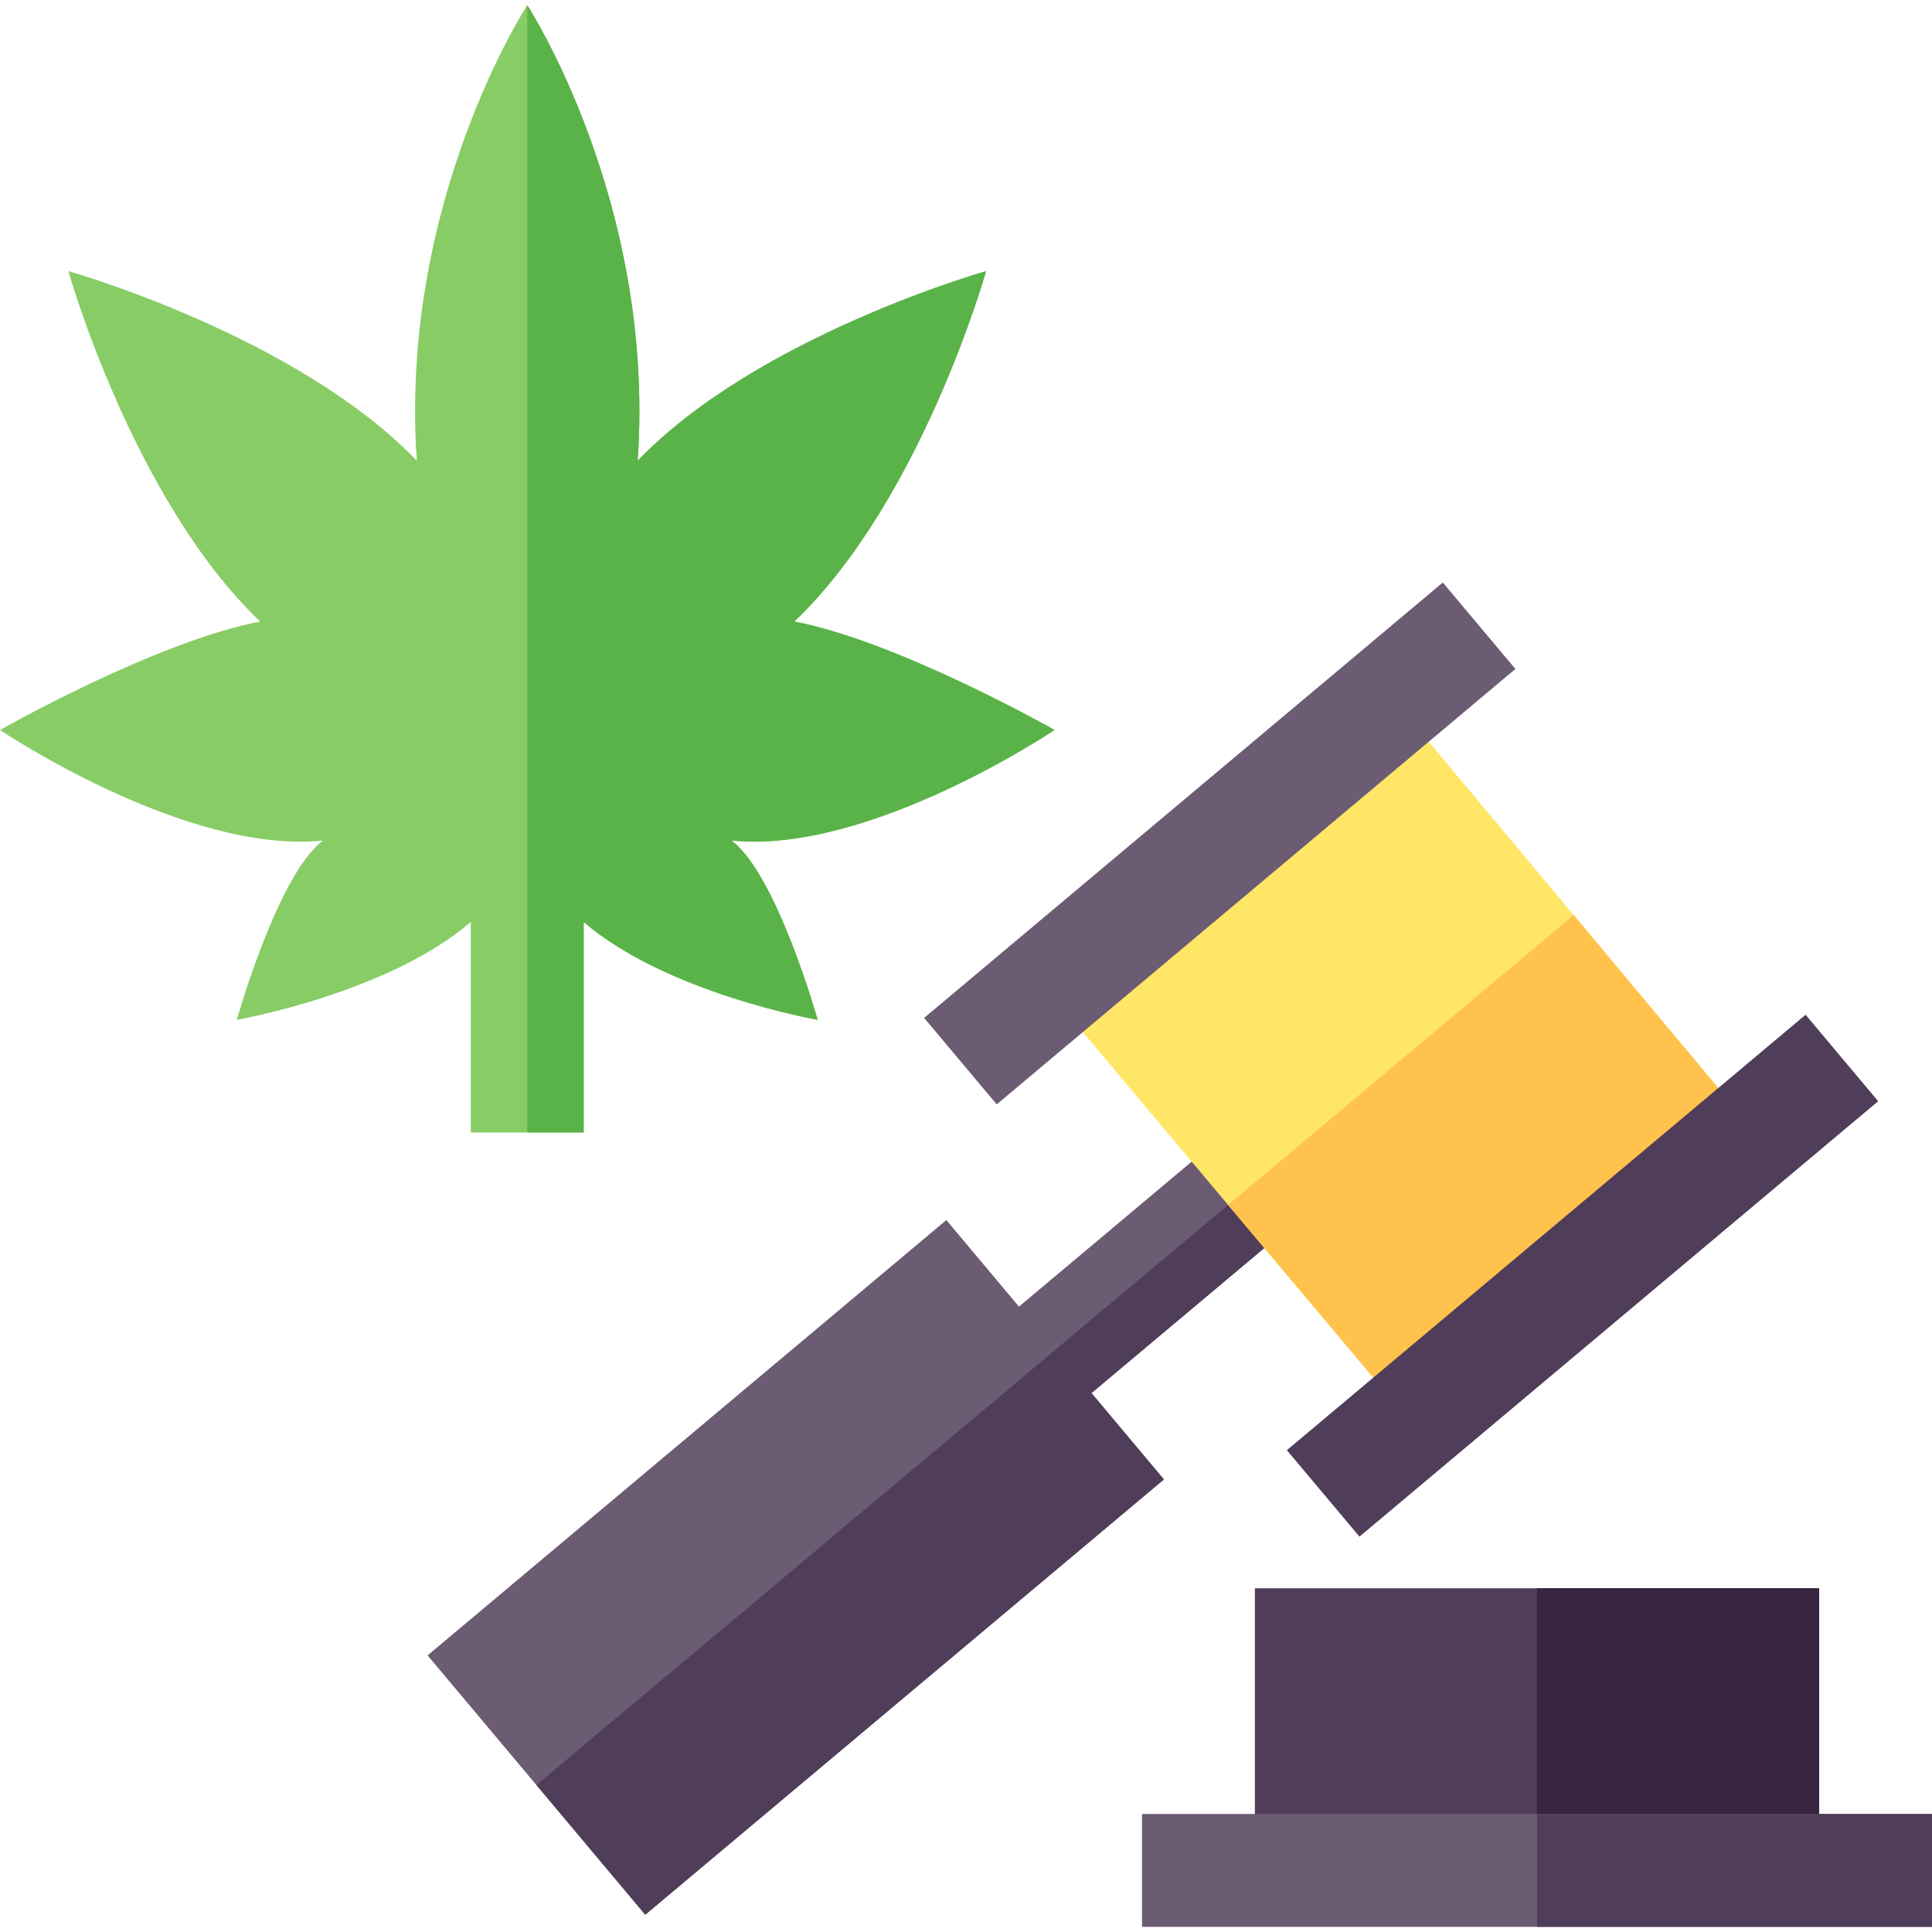
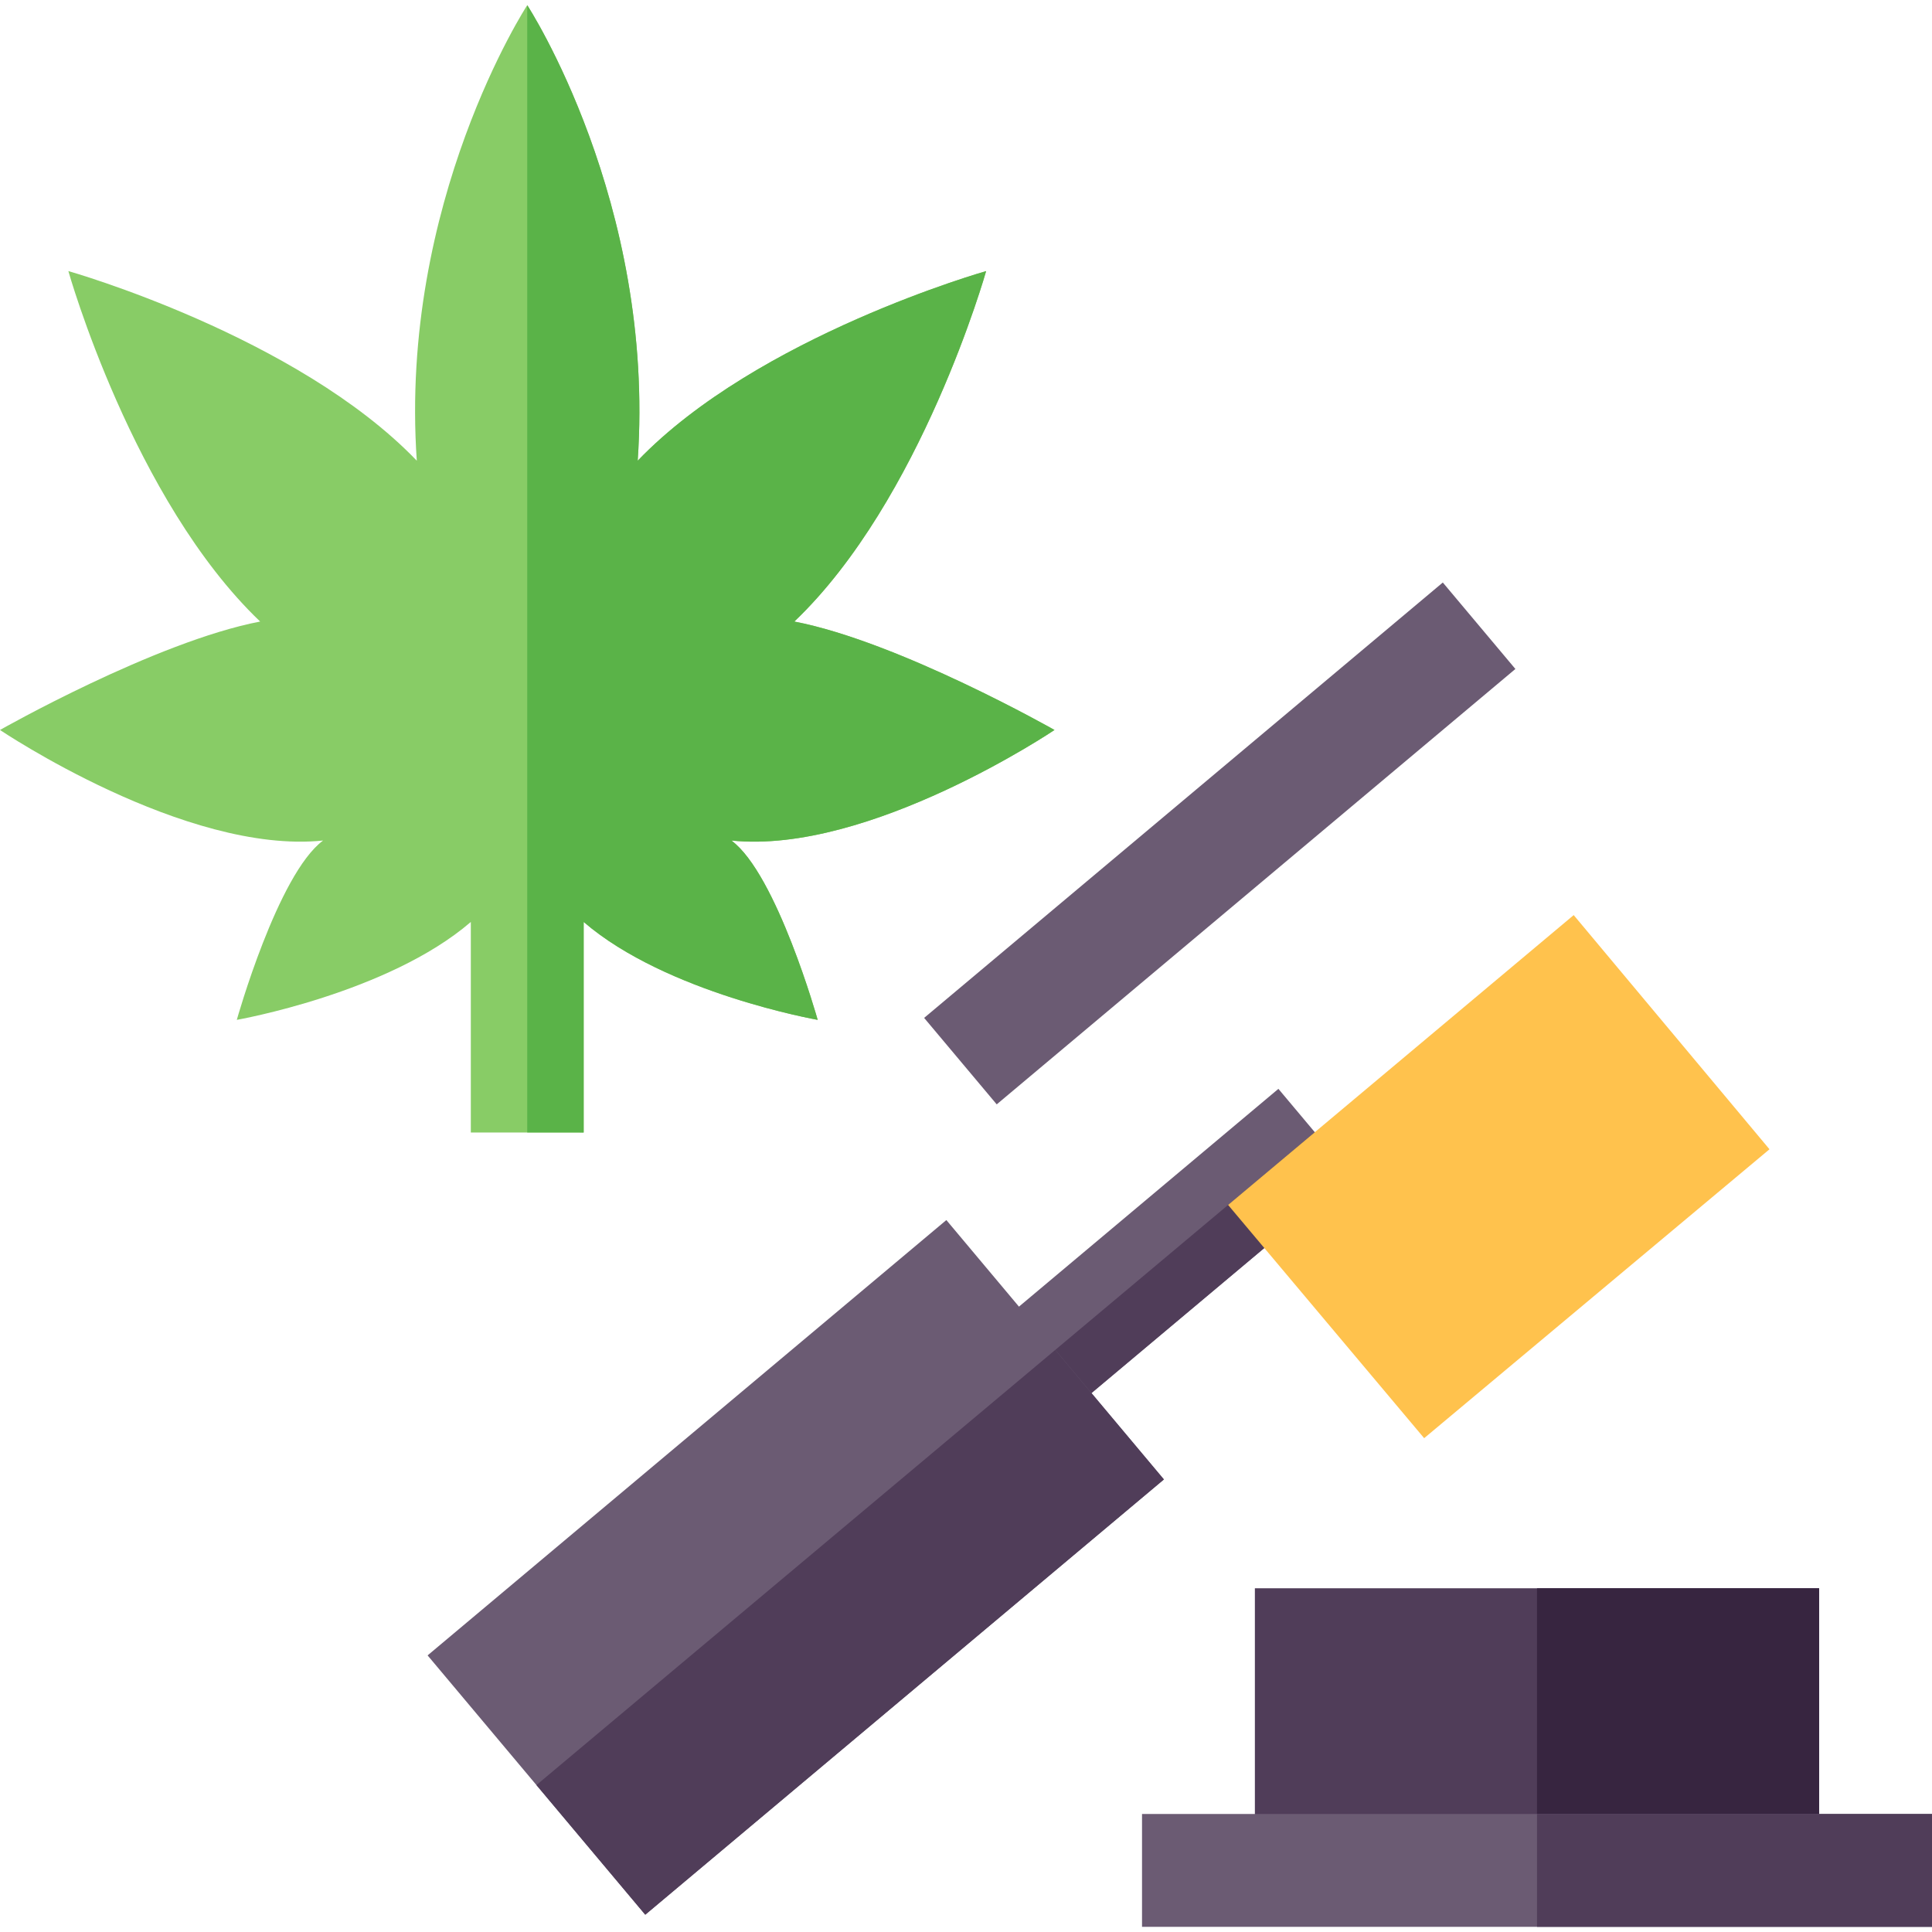
<svg xmlns="http://www.w3.org/2000/svg" id="Capa_1" enable-background="new 0 0 513.585 513.585" height="512" viewBox="0 0 513.585 513.585" width="512">
  <g>
    <g>
      <g>
        <g>
          <path d="m243.471 324.525h120.009v30.007h-120.009z" fill="#6b5b73" transform="matrix(.766 -.643 .643 .766 -147.256 274.581)" />
        </g>
      </g>
    </g>
    <path d="m267.155 389.59 91.933-77.139-9.605-11.444-91.95 77.12z" fill="#503d59" />
    <g>
      <g>
        <path d="m483.585 497.212h-150v-75h150z" fill="#503d59" />
      </g>
    </g>
    <path d="m408.585 422.212h75v75h-75z" fill="#372540" />
    <g id="Laws_3_">
      <g>
-         <path d="m366.286 181.012-92.1 77.1 104.399 124.199 91.8-76.8z" fill="#ffe666" />
-       </g>
+         </g>
      <g>
        <g>
          <path d="m171.53 508.989-57.861-68.936 137.9-115.723 57.832 68.95z" fill="#6b5b73" />
        </g>
      </g>
    </g>
    <g>
      <g>
        <path d="m303.585 482.212h210v30h-210z" fill="#6b5b73" />
      </g>
    </g>
    <g>
      <path d="m140.159 1.374s-34.126 52.291-29.361 121.096c-31.927-33.235-92.624-50.406-92.624-50.406s17.158 60.885 50.984 93.159c-27.866 5.358-69.158 28.827-69.158 28.827s49.237 33.178 85.885 29.39c-12.054 8.928-22.933 47.67-22.933 47.67s40.207-7.061 62.207-26.027v55.966h30v-55.966c22 18.966 62.207 26.027 62.207 26.027s-10.879-38.743-22.933-47.67c36.648 3.788 85.885-29.39 85.885-29.39s-41.292-23.469-69.158-28.826c33.827-32.274 50.984-93.159 50.984-93.159s-60.697 17.171-92.625 50.406c4.766-68.806-29.36-121.097-29.36-121.097z" fill="#8c6" />
      <path d="m155.159 301.05v-55.966c22 18.966 62.207 26.027 62.207 26.027s-10.879-38.743-22.933-47.67c36.648 3.788 85.885-29.39 85.885-29.39s-41.292-23.469-69.158-28.826c33.827-32.274 50.984-93.159 50.984-93.159s-60.697 17.171-92.625 50.406c4.765-68.805-29.361-121.096-29.361-121.096v299.674z" fill="#5ab348" />
    </g>
    <path d="m408.585 482.212h105v30h-105z" fill="#503d59" />
    <path d="m280.52 358.848-137.921 115.673 28.931 34.468 137.871-115.708z" fill="#503d59" />
    <path d="m378.585 382.311 91.8-76.8-52.049-62.25-91.868 77.049z" fill="#ffc24d" />
    <g id="Laws_2_">
      <g>
        <g>
          <path d="m234.209 209.22h180.002v30.007h-180.002z" fill="#6b5b73" transform="matrix(.766 -.643 .643 .766 -68.271 260.923)" />
        </g>
      </g>
      <g>
        <g>
-           <path d="m330.621 324.13h180.012v30.007h-180.012z" fill="#503d59" transform="matrix(.766 -.643 .643 .766 -119.581 349.807)" />
-         </g>
+           </g>
      </g>
    </g>
  </g>
</svg>